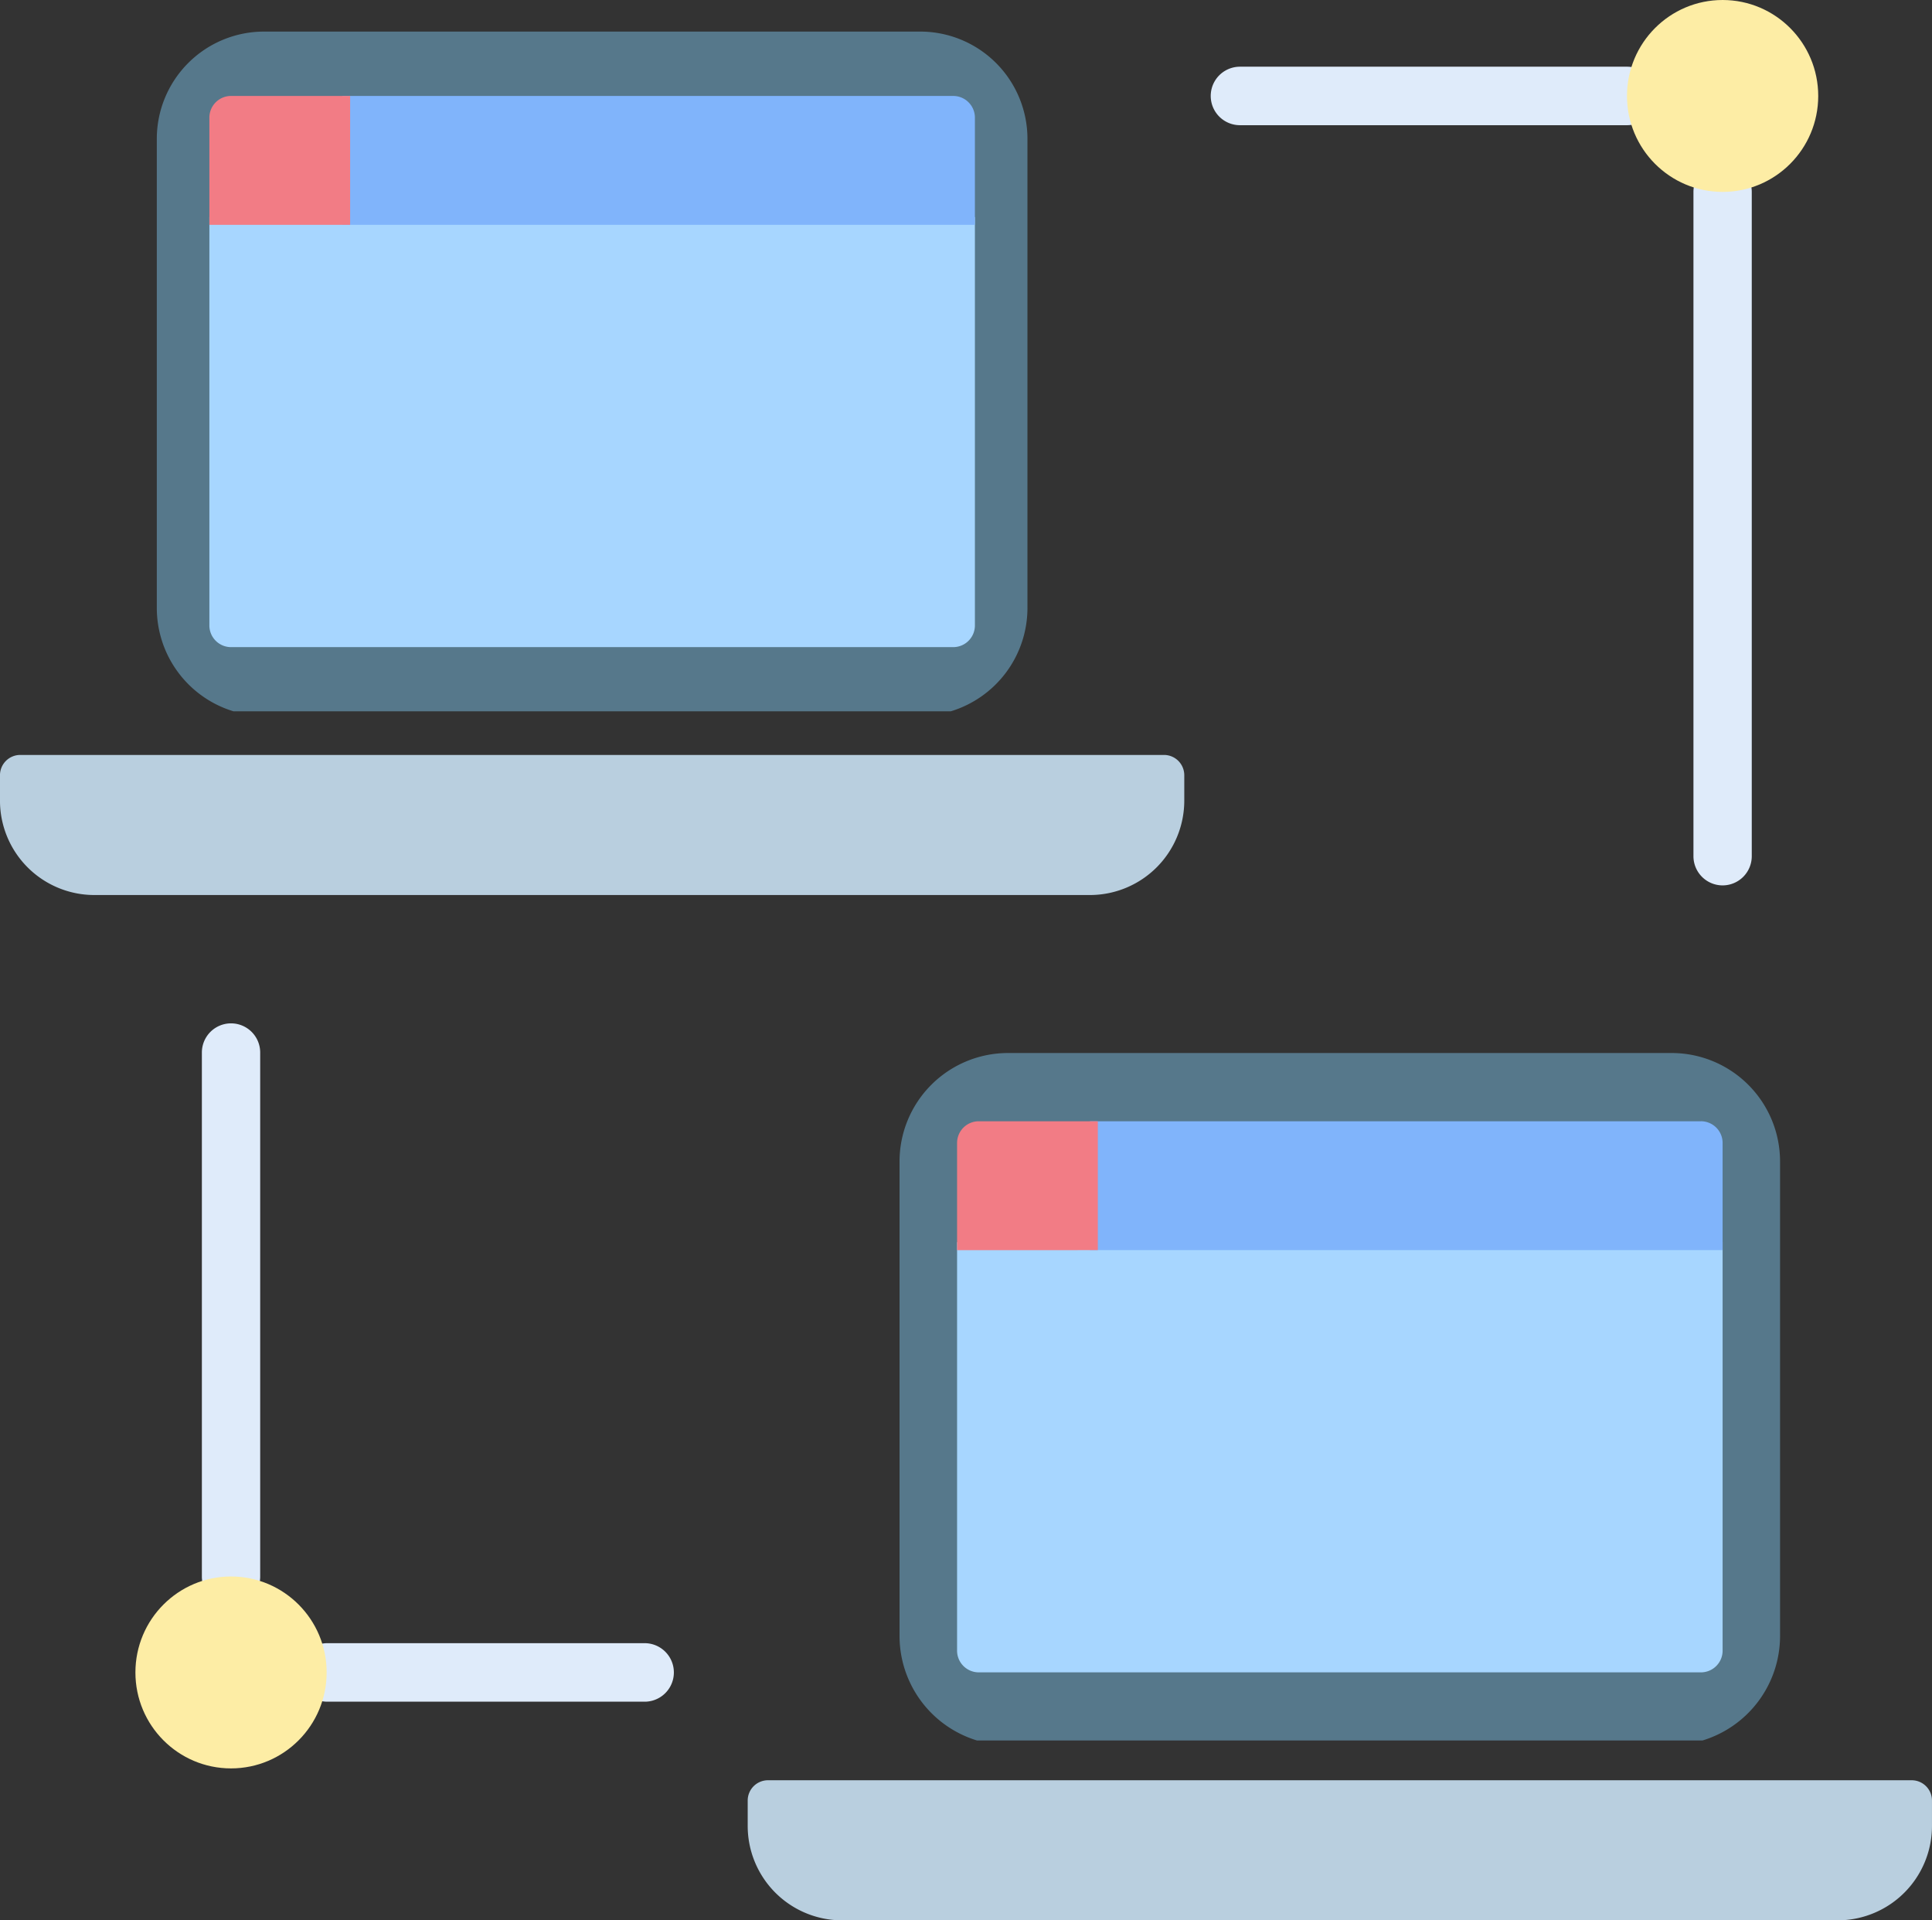
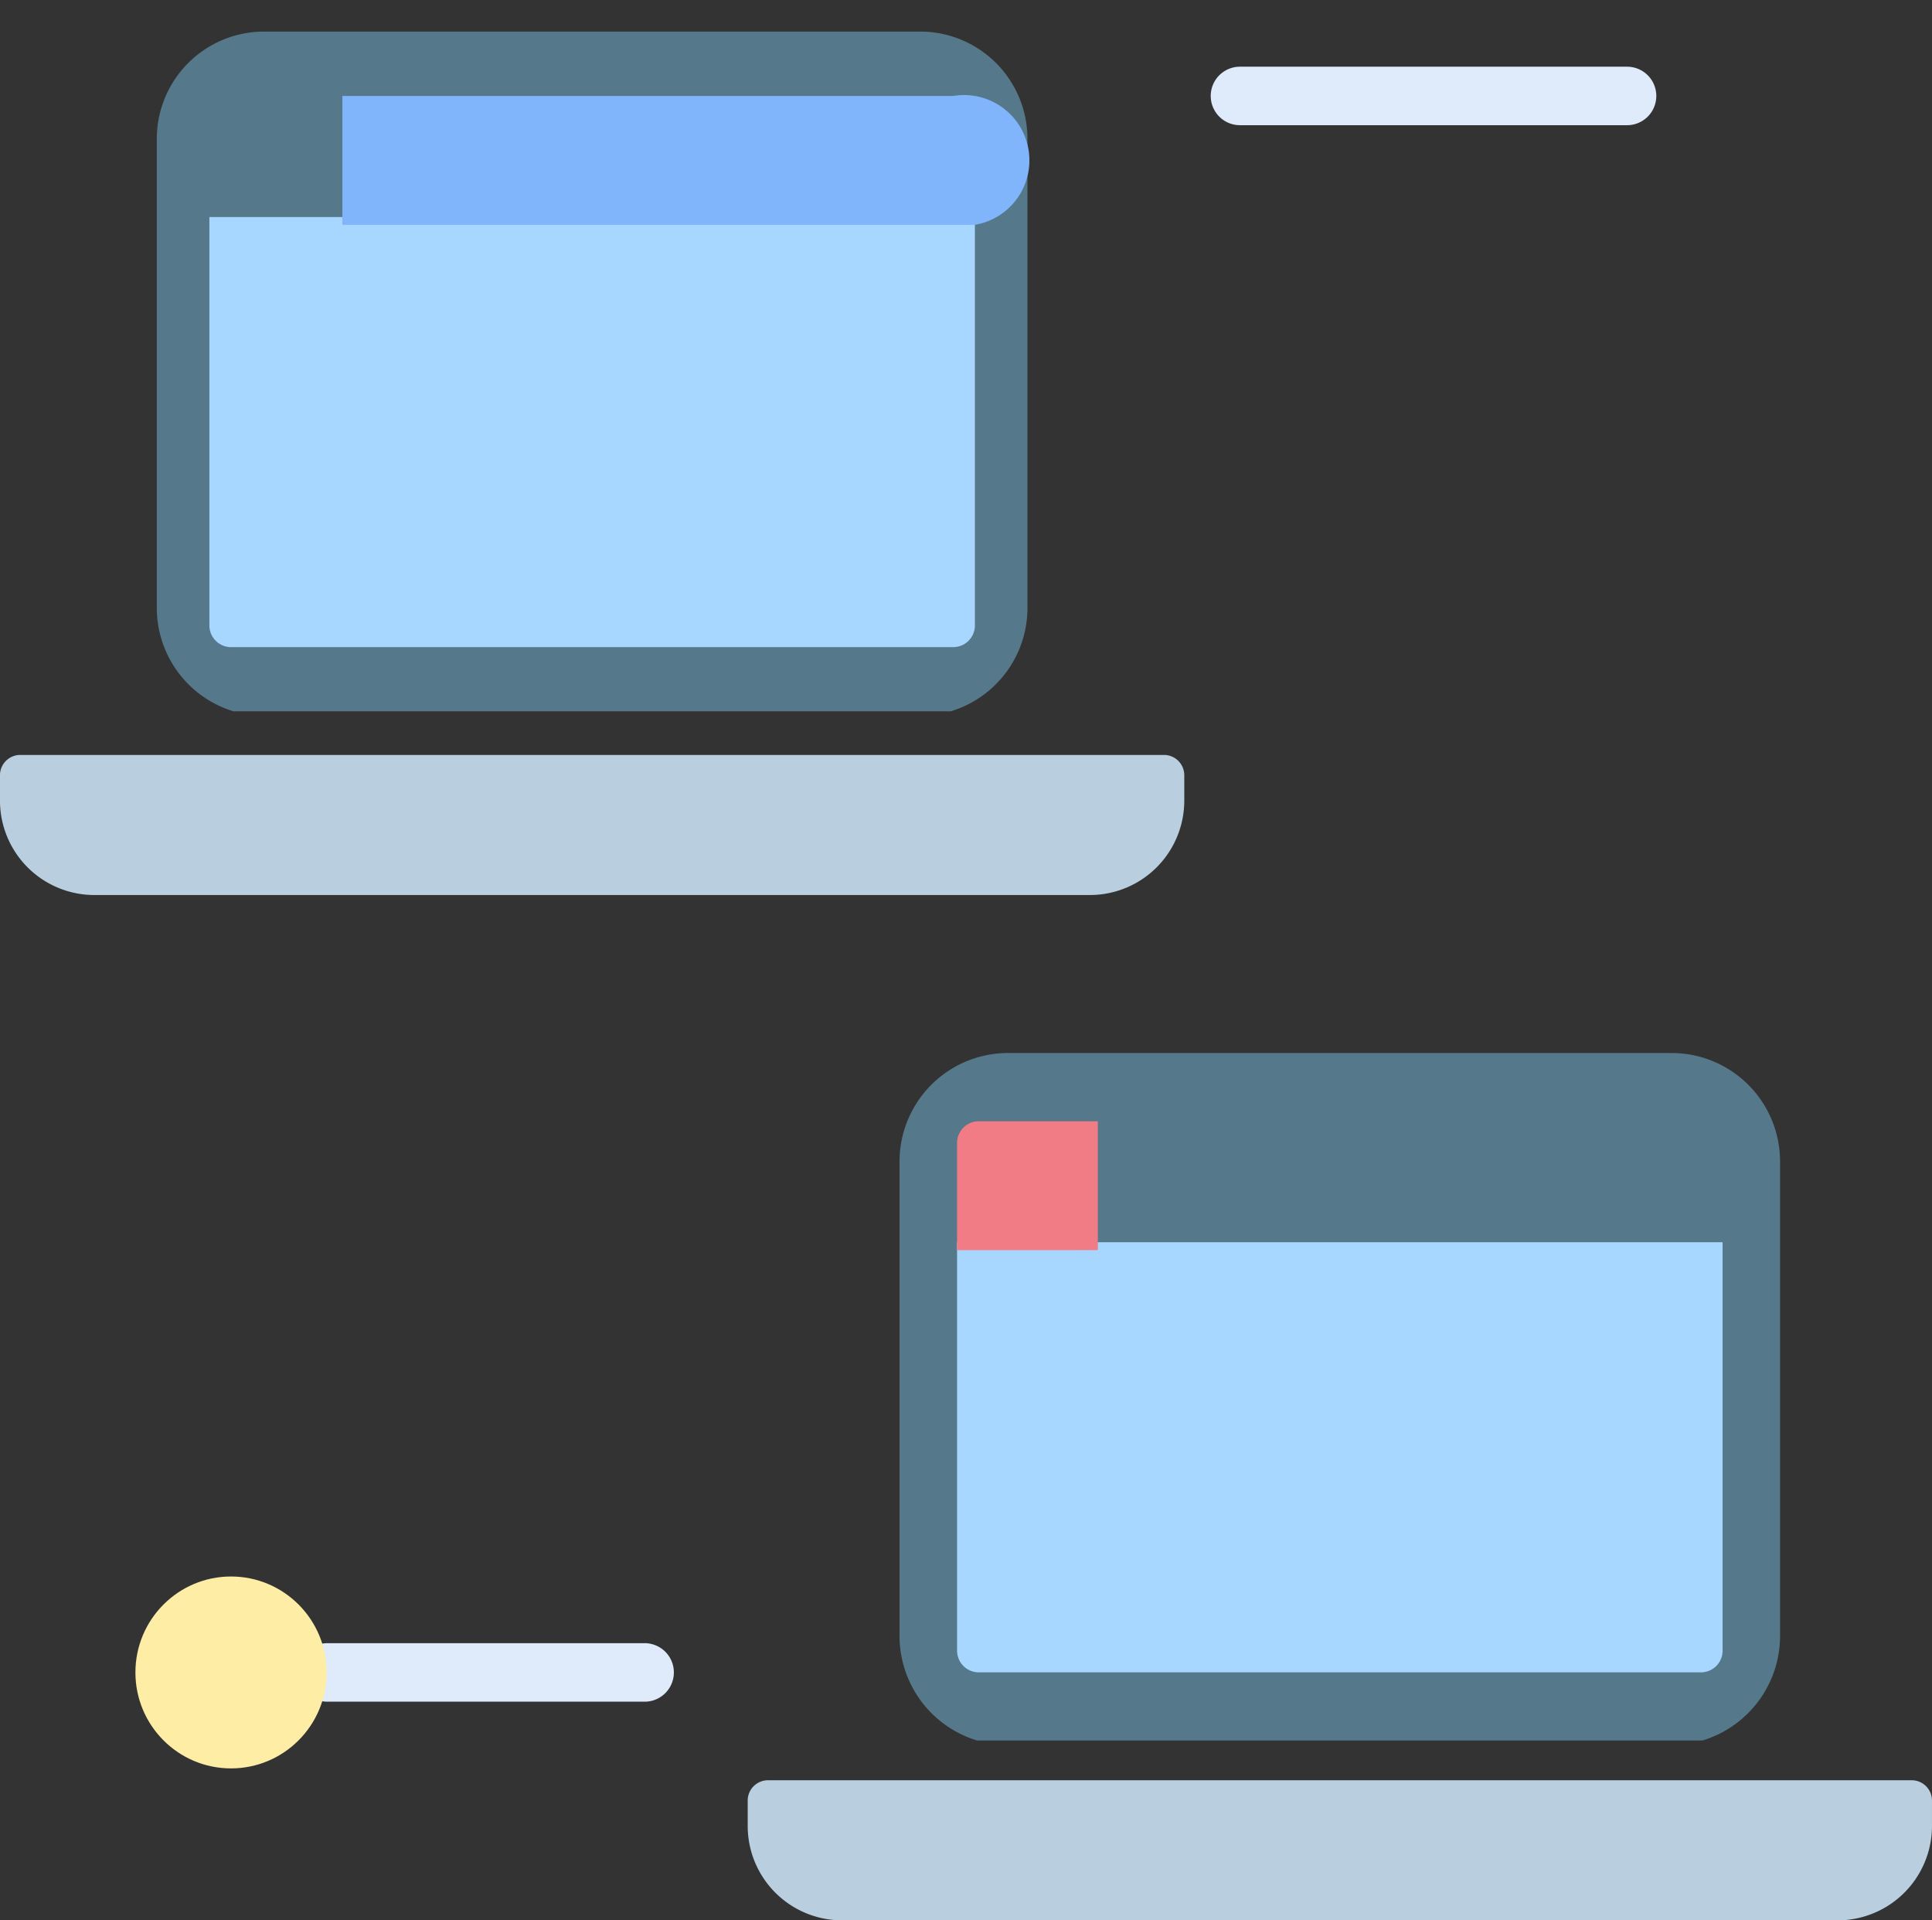
<svg xmlns="http://www.w3.org/2000/svg" width="110" height="109.315" viewBox="0 0 110 109.315">
  <rect x="0" y="0" width="110" height="109.315" fill="#333333" stroke="none" />
  <g transform="translate(-201.001 -201.685)">
    <path d="M293.635,208.812H271.6a1.665,1.665,0,0,1,0-3.33h22.039a1.665,1.665,0,0,1,0,3.33Z" fill="#dfebfa" />
-     <path d="M299.079,252.086a1.662,1.662,0,0,1-1.66-1.665V212.609a1.66,1.66,0,1,1,3.32,0v37.812A1.662,1.662,0,0,1,299.079,252.086Z" fill="#dfebfa" />
    <path d="M237.742,298.554H219.6a1.666,1.666,0,0,1,0-3.331h18.143a1.666,1.666,0,0,1,0,3.331Z" fill="#dfebfa" />
-     <path d="M214.155,293.093a1.662,1.662,0,0,1-1.66-1.665V261.6a1.66,1.66,0,1,1,3.32,0v29.831A1.663,1.663,0,0,1,214.155,293.093Z" fill="#dfebfa" />
    <path d="M253.736,298.5h41.3a6.221,6.221,0,0,0,4.416-5.924V265.546a6.176,6.176,0,0,0-6.159-6.18H255.479a6.177,6.177,0,0,0-6.16,6.18v27.032a6.223,6.223,0,0,0,4.417,5.924Z" transform="translate(2.898 2.262)" fill="#56788b" />
    <path d="M255.493,272.4v23.247a1.235,1.235,0,0,0,1.233,1.237h41.12a1.235,1.235,0,0,0,1.233-1.237V272.4Z" fill="#a7d6ff" />
-     <path d="M297.846,265.513H263.065v7.336h36.014v-6.1a1.235,1.235,0,0,0-1.233-1.237Z" fill="#80b4fb" />
    <path d="M309.853,303.026H244.719a1.155,1.155,0,0,0-1.147,1.163v1.417A5.374,5.374,0,0,0,248.9,311h56.78A5.375,5.375,0,0,0,311,305.606v-1.417a1.156,1.156,0,0,0-1.148-1.163Z" fill="#b9cfdf" />
-     <ellipse cx="5.444" cy="5.462" rx="5.444" ry="5.462" transform="translate(293.635 201.685)" fill="#fdeda5" />
    <ellipse cx="5.444" cy="5.462" rx="5.444" ry="5.462" transform="translate(208.711 291.427)" fill="#fdeda5" />
    <path d="M263.507,272.849v-7.336h-6.781a1.235,1.235,0,0,0-1.233,1.237v6.1Z" fill="#f27c85" />
    <path d="M211.115,239.694h40.837a6.151,6.151,0,0,0,4.367-5.857V207.11A6.107,6.107,0,0,0,250.23,201H212.838a6.107,6.107,0,0,0-6.09,6.11v26.727a6.153,6.153,0,0,0,4.367,5.857Z" transform="translate(3.181 2.483)" fill="#56788b" />
    <path d="M212.922,214.039v23.247a1.235,1.235,0,0,0,1.233,1.237h41.12a1.235,1.235,0,0,0,1.233-1.237V214.039Z" fill="#a7d6ff" />
-     <path d="M255.275,207.147H220.494v7.336h36.014v-6.1A1.235,1.235,0,0,0,255.275,207.147Z" fill="#80b4fb" />
+     <path d="M255.275,207.147H220.494v7.336h36.014A1.235,1.235,0,0,0,255.275,207.147Z" fill="#80b4fb" />
    <path d="M267.282,244.66H202.148A1.155,1.155,0,0,0,201,245.823v1.418a5.374,5.374,0,0,0,5.324,5.393h56.78a5.375,5.375,0,0,0,5.325-5.393v-1.418a1.156,1.156,0,0,0-1.148-1.163Z" fill="#b9cfdf" />
-     <path d="M220.936,214.483v-7.336h-6.781a1.235,1.235,0,0,0-1.233,1.237v6.1Z" fill="#f27c85" />
  </g>
</svg>